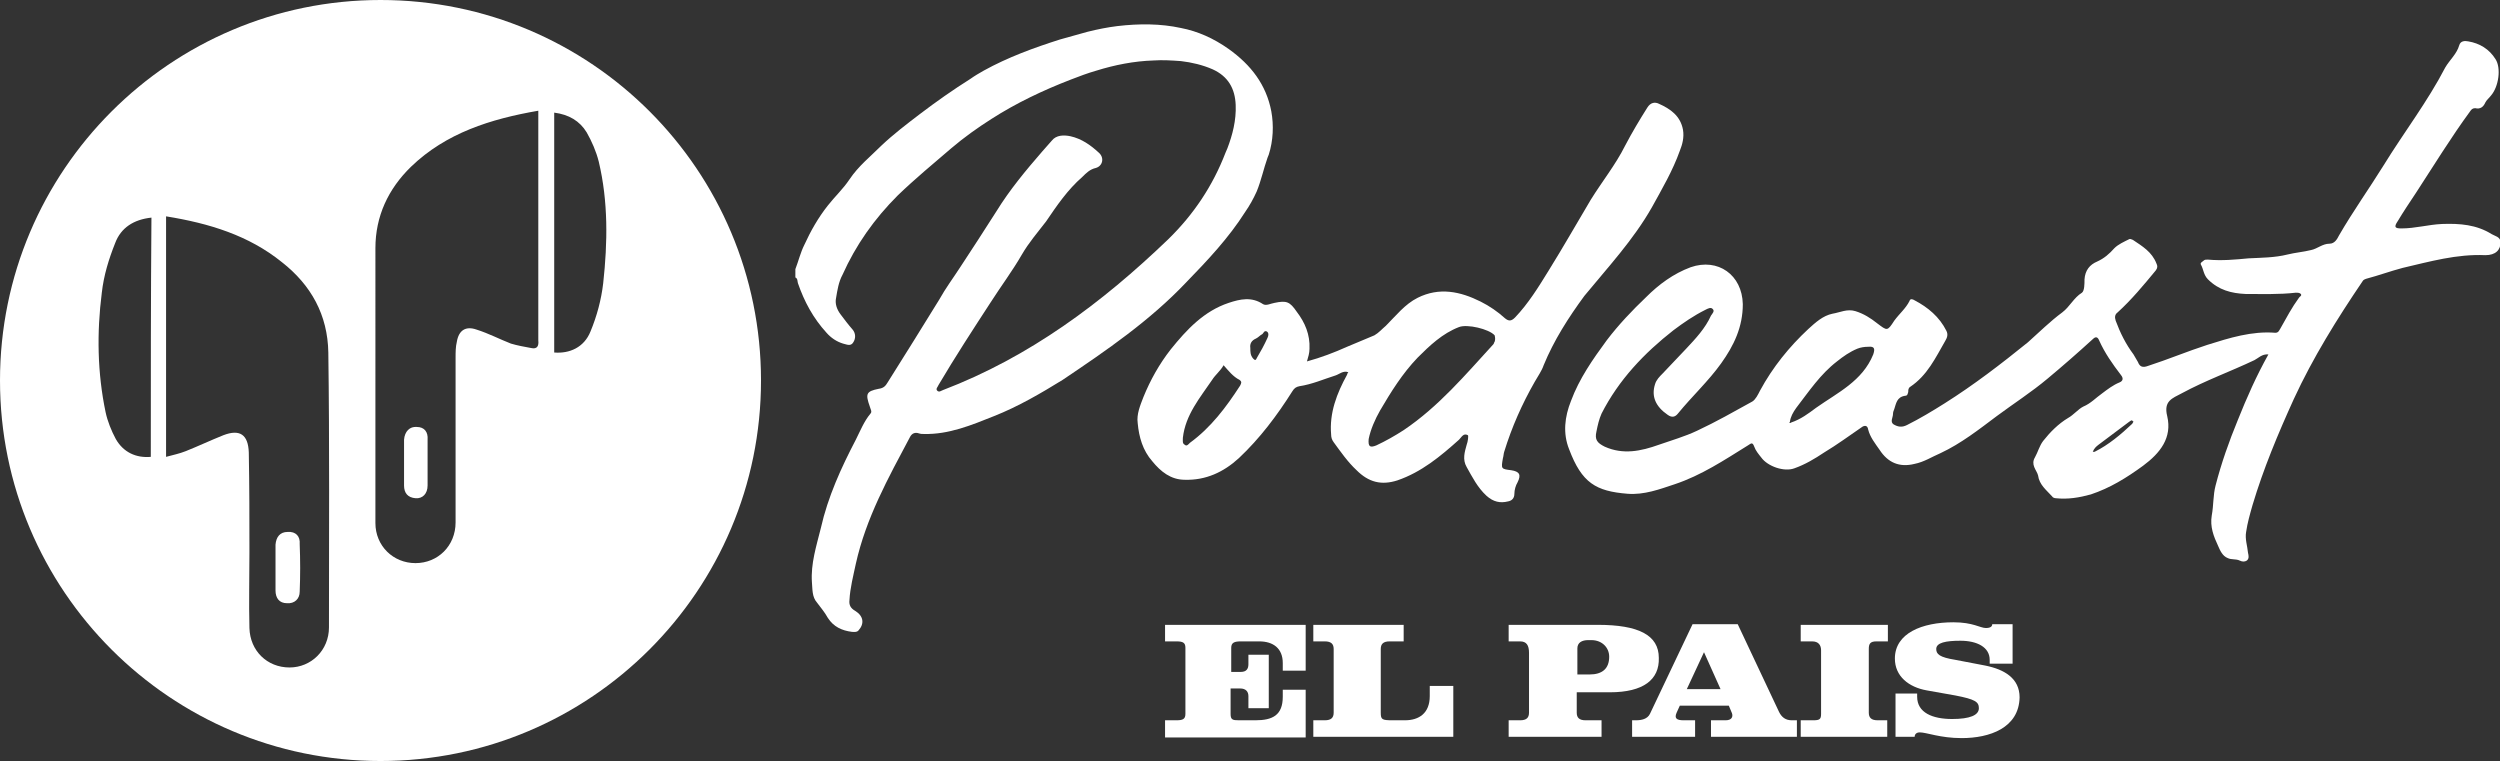
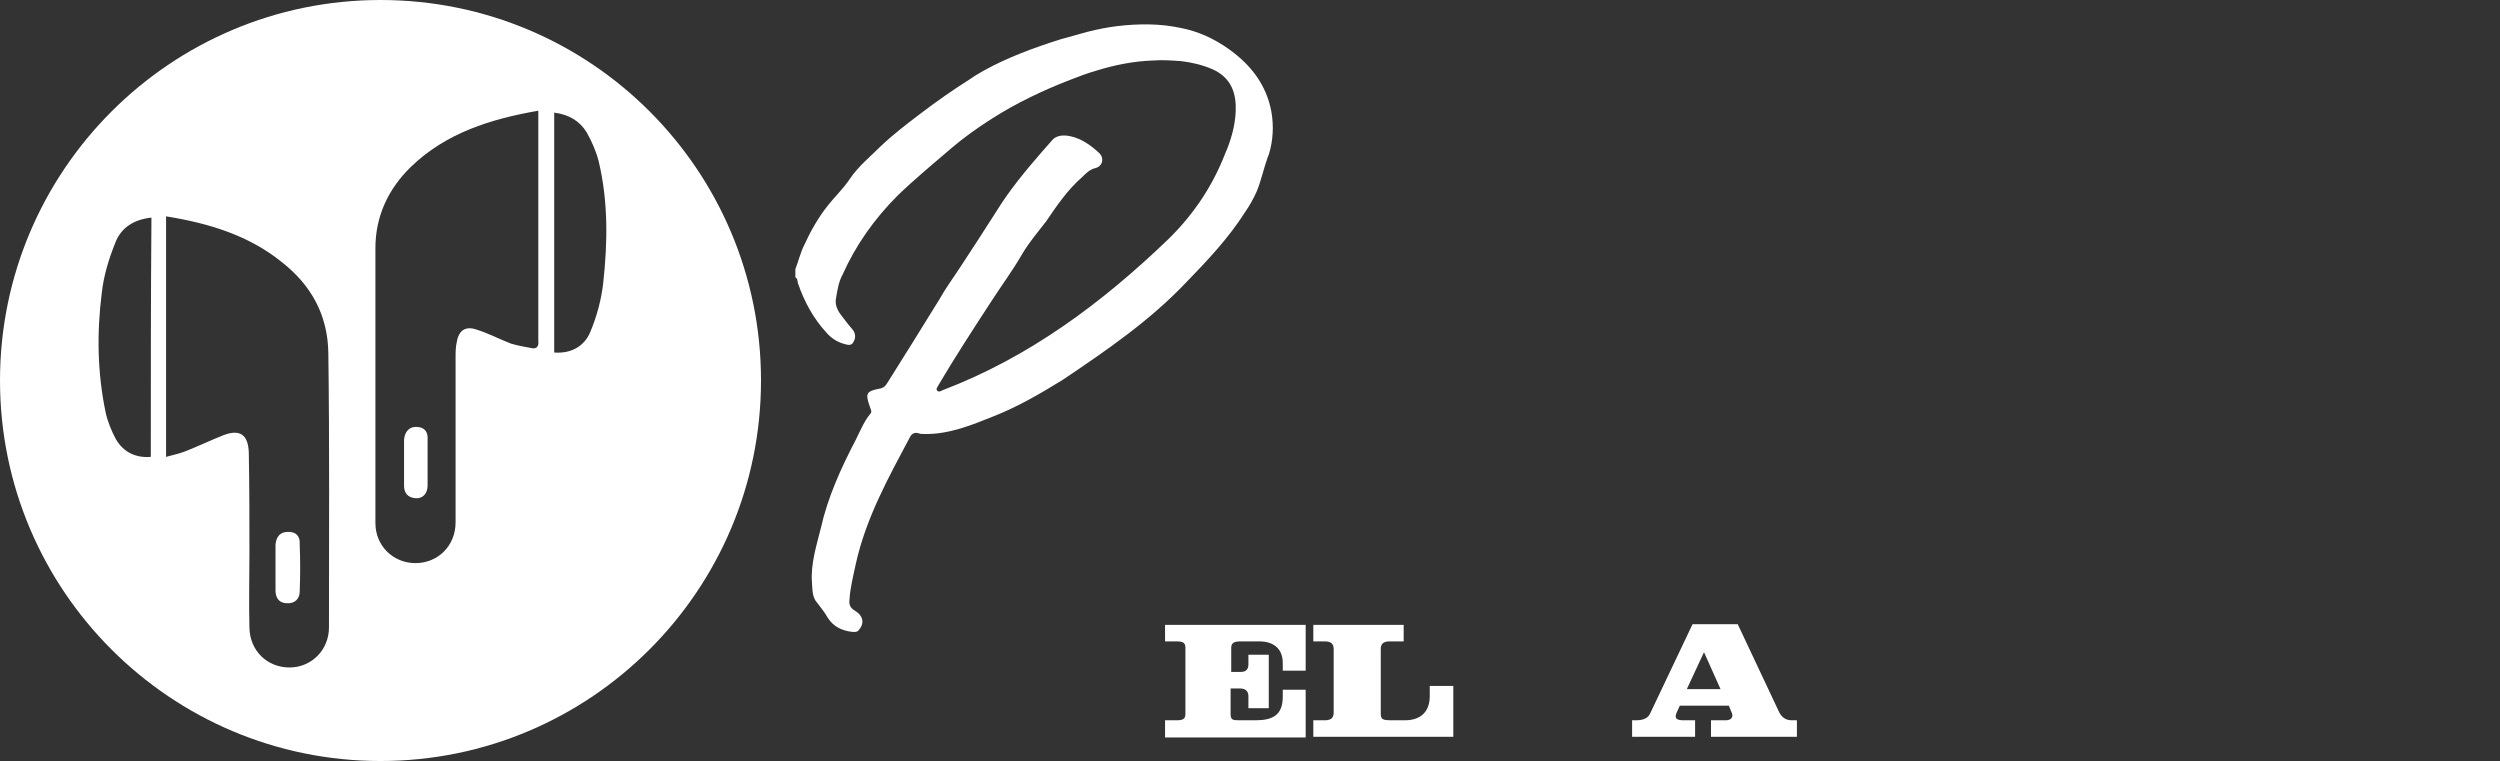
<svg xmlns="http://www.w3.org/2000/svg" id="Capa_1" x="0px" y="0px" viewBox="0 0 392.9 119.6" style="enable-background:new 0 0 392.9 119.6;" xml:space="preserve">
  <rect x="0" y="0" width="392.9" height="119.6" fill="#333333" stroke="none" />
  <style type="text/css">	.st0{fill:#FFFFFF;}</style>
  <g>
    <g>
      <path class="st0" d="M59.8,0C26.8,0,0,26.8,0,59.8c0,33,26.8,59.8,59.8,59.8c33,0,59.8-26.8,59.8-59.8C119.6,26.8,92.9,0,59.8,0z     M23.7,71.8c-2.3,0.2-4.3-0.7-5.5-2.8c-0.7-1.3-1.3-2.8-1.6-4.2c-1.3-6.2-1.4-12.5-0.6-18.8c0.3-2.7,1.1-5.3,2.1-7.8    c0.9-2.4,2.9-3.7,5.7-4C23.7,46.8,23.7,59.3,23.7,71.8z M51.7,98.6c0,3.6-2.8,6.3-6.2,6.3c-3.5,0-6.2-2.6-6.3-6.2    c-0.1-4,0-7.9,0-11.9c0-5.2,0-10.4-0.1-15.7c-0.1-2.8-1.4-3.7-4-2.7c-2,0.8-3.9,1.7-5.9,2.5c-1,0.4-2,0.6-3.1,0.9    c0-12.7,0-25.2,0-37.8c6.8,1.1,13,3,18.2,7.2c4.6,3.6,7.2,8.3,7.3,14.2C51.8,69.8,51.7,84.2,51.7,98.6z M83.5,54.7    c-1.1-0.2-2.2-0.4-3.2-0.7c-1.8-0.7-3.5-1.6-5.4-2.2c-1.7-0.6-2.8,0.1-3.1,1.9c-0.2,0.8-0.2,1.7-0.2,2.5c0,8.6,0,17.3,0,25.9    c0,3.7-2.8,6.4-6.3,6.4c-3.5,0-6.3-2.7-6.3-6.3C59,67.8,59,53.4,59,39c0-5,2-9.3,5.6-12.8c5.5-5.3,12.5-7.5,20-8.8    c0,0.8,0,1.3,0,1.8c0,9.5,0,19.1,0,28.6c0,1.9,0,3.8,0,5.7C84.7,54.4,84.4,54.9,83.5,54.7z M94.8,44.5c-0.3,2.6-1,5.2-2,7.6    c-1,2.5-3.3,3.5-5.7,3.3c0-12.5,0-25.1,0-37.7c2.3,0.3,4,1.3,5.1,3.1c0.8,1.4,1.5,3,1.9,4.6C95.6,31.7,95.5,38.1,94.8,44.5z" />
      <path class="st0" d="M45.2,83.6c-1.2,0-1.8,0.8-1.9,2c0,1.2,0,2.4,0,3.6c0,1.2,0,2.4,0,3.6c0,1.2,0.6,2,1.8,2c1.2,0.1,2-0.7,2-1.8    c0.1-2.5,0.1-5,0-7.5C47.2,84.3,46.5,83.5,45.2,83.6z" />
      <path class="st0" d="M65.5,67.1c-1.1-0.1-1.9,0.7-2,2c0,0.1,0,0.2,0,0.3c0,1.1,0,2.2,0,3.3c0,1.2,0,2.4,0,3.6c0,1.2,0.6,1.9,1.8,2    c1.1,0.1,1.9-0.7,1.9-2c0-2.4,0-4.8,0-7.2C67.3,67.9,66.7,67.1,65.5,67.1z" />
    </g>
    <g>
      <path class="st0" d="M183.1,115.8v-2.6h1.8c1,0,1.4-0.2,1.4-1v-10.4c0-0.8-0.4-1-1.4-1h-1.8v-2.6h22.1v7.2h-3.6v-1.2    c0-2.3-1.5-3.4-3.7-3.4h-2.9c-1,0-1.5,0.2-1.5,1v3.8h1.5c0.9,0,1.2-0.5,1.2-1.2v-1.5h3.2v8.4h-3.2v-1.9c0-0.7-0.4-1.2-1.3-1.2    h-1.5v4c0,0.9,0.3,1,1.3,1h2.6c2.7,0,4.3-0.8,4.3-3.7v-1.1h3.6v7.5H183.1z" />
      <path class="st0" d="M206.4,115.8v-2.6h1.8c1,0,1.4-0.4,1.4-1.2v-10c0-0.8-0.4-1.2-1.4-1.2h-1.8v-2.6h14.2v2.6h-2.2    c-1,0-1.4,0.4-1.4,1.2v10c0,1.1,0.2,1.2,1.9,1.2h1.9c2.2,0,3.9-1.1,3.9-3.8v-1.6h3.7v8H206.4z" />
-       <path class="st0" d="M250.1,100.6L250.1,100.6h-0.5c-1,0-1.7,0.4-1.7,1.3v4.1h1.9c2,0,3.1-0.9,3.1-2.8    C252.9,101.8,251.8,100.6,250.1,100.6 M253,108.8h-5.2v3.2c0,0.8,0.4,1.2,1.4,1.2h2.5v2.6h-14.6v-2.6h1.8c1,0,1.4-0.4,1.4-1.2    v-9.4c0-1.2-0.4-1.8-1.4-1.8h-1.8v-2.6h14c6.4,0,9.6,1.6,9.6,5.2C260.8,106.8,258.3,108.8,253,108.8" />
      <path class="st0" d="M267.8,102.5L267.8,102.5l-2.7,5.8h5.3L267.8,102.5z M268.9,115.8v-2.6h2.3c0.9,0,1.2-0.5,1-1.1l-0.5-1.2    h-7.7l-0.5,1.1c-0.4,0.9,0,1.2,1.1,1.2h1.8v2.6h-9.9v-2.6h0.6c0.9,0,1.8-0.2,2.2-1l6.7-14.1h7.1l6.5,13.8c0.4,0.8,1,1.3,2,1.3h0.8    v2.6H268.9z" />
-       <path class="st0" d="M283,115.8v-2.6h2c1,0,1.2-0.2,1.2-1v-10c0-0.8-0.4-1.4-1.4-1.4H283v-2.6h13.7v2.6h-1.8c-1,0-1.2,0.4-1.2,1.2    v10c0,0.8,0.4,1.2,1.4,1.2h1.5v2.6H283z" />
-       <path class="st0" d="M308.3,116c-3.4,0-5.5-0.9-6.6-0.9c-0.6,0-0.8,0.4-0.8,0.7h-3v-6.8h3.4v0.5c0,2.5,2.4,3.5,5.5,3.5    c2.8,0,4.2-0.6,4.2-1.7c0-1-0.6-1.4-3.7-2l-4.5-0.8c-2.8-0.5-5-2.2-5-5c0-4,4.3-5.7,9.2-5.7c3.1,0,4.2,0.9,5.1,0.9    c0.8,0,1-0.3,1-0.6h3.2v6.2h-3.6v-0.6c0-2-2-3-4.6-3c-2.3,0-3.8,0.3-3.8,1.3c0,0.8,0.5,1.3,3,1.7l4.7,0.9c3,0.6,5.4,2,5.4,5    C317.3,114.4,312.7,116,308.3,116" />
      <path class="st0" d="M186.4,44.4c3.4-3.5,6.7-7,9.3-11.1c0.7-1,1.3-2.1,1.8-3.2c0.7-1.7,1.1-3.6,1.7-5.3c0.1-0.2,0.1-0.3,0.2-0.5    c0.7-2.2,0.8-4.6,0.4-6.8c-0.8-4.2-3.2-7.3-6.7-9.8c-2.4-1.7-4.9-2.8-7.5-3.3c-3.2-0.7-6.6-0.7-10-0.3c-1.6,0.2-3.1,0.5-4.7,0.9    c-1.4,0.4-2.9,0.8-4.3,1.2c-4.1,1.3-8.2,2.8-12,4.9c-0.7,0.4-1.4,0.8-2.1,1.3c-2.7,1.7-5.4,3.6-7.9,5.5c-2.1,1.6-4.2,3.2-6.1,5    c-1.7,1.7-3.6,3.2-5,5.3c-1,1.5-2.3,2.7-3.4,4.1c-1.5,1.9-2.7,4-3.7,6.2c-0.6,1.2-0.9,2.5-1.4,3.8v1.3c0.4,0.2,0.3,0.6,0.4,0.9    c1,2.9,2.4,5.5,4.5,7.8c0.7,0.8,1.6,1.4,2.6,1.7c0.5,0.1,1.2,0.5,1.6-0.2c0.4-0.6,0.4-1.4-0.1-2c-0.7-0.8-1.3-1.6-1.9-2.4    c-0.6-0.8-0.9-1.7-0.7-2.6c0.2-1.2,0.4-2.5,1-3.6c2.1-4.7,5-8.8,8.7-12.5c2.7-2.6,5.6-5,8.4-7.4c2-1.7,4.1-3.2,6.3-4.6    c3.9-2.5,8.1-4.5,12.5-6.2c1.3-0.5,2.6-1,4-1.4c2.9-0.9,5.9-1.5,9-1.6c1.4-0.1,2.9,0,4.3,0.1c1.7,0.2,3.4,0.6,5,1.3    c2.4,1.1,3.5,3,3.6,5.6c0.1,2.4-0.5,4.7-1.3,6.8c-0.1,0.2-0.2,0.5-0.3,0.7c-2,5.2-5,9.7-9,13.6c-10.4,10-21.8,18.5-35.4,23.7    c-0.3,0.1-0.6,0.4-0.9,0.1c-0.3-0.3,0.1-0.6,0.2-0.9c2.6-4.4,5.4-8.7,8.2-13c1.6-2.5,3.4-4.9,4.9-7.5c1.1-1.9,2.5-3.5,3.8-5.2    c1.7-2.5,3.4-5,5.7-7c0.6-0.6,1.2-1.2,2.1-1.4c1.1-0.3,1.4-1.6,0.5-2.4c0,0,0,0,0,0c-1.3-1.2-2.7-2.2-4.5-2.6    c-1-0.2-2.2-0.2-2.9,0.7c-0.5,0.6-1,1.1-1.5,1.7c-2.6,3-5.1,6-7.2,9.4c-1.9,3-3.8,5.9-5.7,8.8c-1.1,1.7-2.3,3.3-3.3,5.1    c-2.7,4.4-5.4,8.7-8.1,13c-0.3,0.5-0.6,0.9-1.4,1c-2,0.4-2.1,0.8-1.4,2.8c0.1,0.4,0.4,0.8,0.1,1.1c-1,1.2-1.6,2.7-2.3,4.1    c-2.3,4.4-4.4,9-5.5,13.9c-0.7,2.8-1.6,5.6-1.4,8.5c0.1,1.1,0,2.3,0.8,3.2c0.6,0.8,1.2,1.5,1.7,2.4c0.9,1.4,2.2,2,3.8,2.2    c0.3,0,0.7,0.1,1-0.2c1-1.1,0.8-2.3-0.5-3.1c-0.7-0.4-1-0.9-0.9-1.7c0.1-1.9,0.6-3.8,1-5.7c1.6-7.2,5.1-13.5,8.5-19.9    c0.3-0.6,0.8-0.8,1.4-0.6c0.3,0.1,0.5,0.1,0.8,0.1c3.9,0.1,7.5-1.4,11-2.8c3.8-1.5,7.4-3.6,10.8-5.7C174,55,180.7,50.4,186.4,44.4    " />
-       <path class="st0" d="M391.6,36.8c-2.4-1.5-5-1.7-7.8-1.6c-2.2,0.1-4.2,0.7-6.4,0.7c-1,0-1.2-0.2-0.6-1.1c0.9-1.5,1.9-3,2.9-4.5    c2.8-4.3,5.5-8.7,8.5-12.8c0.2-0.3,0.4-0.5,0.8-0.5c0.8,0.2,1.3-0.2,1.6-0.9c0.2-0.4,0.6-0.7,0.9-1.1c1.2-1.4,1.6-4.3,0.7-5.7    c-1-1.6-2.5-2.5-4.3-2.8c-0.5-0.1-1.2-0.1-1.4,0.6c-0.4,1.4-1.5,2.3-2.2,3.5c-2.8,5.4-6.5,10.2-9.7,15.4c-2.3,3.7-4.8,7.2-7,11    c-0.3,0.6-0.7,1.3-1.5,1.3c-1.1,0-1.9,0.8-2.9,1c-1.2,0.3-2.5,0.4-3.7,0.7c-2,0.5-4.1,0.5-6.1,0.6c-2.1,0.2-4.2,0.4-6.4,0.2    c-0.2,0-0.5,0-0.6,0.1c-0.2,0.2-0.7,0.4-0.5,0.7c0.4,0.7,0.4,1.6,1.1,2.3c1.7,1.7,3.7,2.2,5.9,2.3c2.6,0,5.3,0.1,7.9-0.2    c0.3,0,0.6,0,0.8,0.2c0.2,0.3-0.2,0.4-0.3,0.6c-1.1,1.5-2,3.2-2.9,4.8c-0.2,0.3-0.3,0.7-0.8,0.7c-3.7-0.3-7.2,0.8-10.7,1.9    c-3.1,1-6.2,2.3-9.3,3.3c-0.8,0.3-1.3,0.2-1.6-0.6c-0.2-0.4-0.5-0.8-0.7-1.2c-1.2-1.6-2.1-3.4-2.8-5.3c-0.2-0.6-0.1-1,0.3-1.3    c2.2-2,4.1-4.3,6-6.6c0.3-0.4,0.3-0.7,0.1-1.1c-0.7-1.8-2.2-2.7-3.7-3.7c-0.2-0.1-0.5-0.2-0.6-0.1c-0.8,0.4-1.7,0.8-2.3,1.4    c-0.8,0.9-1.6,1.6-2.7,2.1c-1.2,0.5-1.9,1.4-2,2.8c0,0.7,0,1.8-0.4,2.1c-1.3,0.8-1.9,2.2-3.1,3.1c-1.9,1.4-3.6,3.1-5.4,4.7    c-4.2,3.4-8.5,6.7-13.1,9.6c-1.9,1.2-3.9,2.4-5.9,3.4c-0.8,0.4-1.4,0.3-2.1-0.1c-0.6-0.4-0.1-1.1-0.1-1.6c0-0.3,0.1-0.6,0.2-0.8    c0.3-0.9,0.4-1.9,1.7-2.1c0.4,0,0.4-0.3,0.5-0.6c0-0.3,0-0.6,0.3-0.8c2.7-1.8,4-4.6,5.5-7.2c0.3-0.5,0.5-1,0.2-1.6    c-1.1-2.2-2.9-3.7-5-4.8c-0.3-0.2-0.7-0.3-0.8,0.1c-0.6,1.2-1.6,2-2.4,3.1c-1.1,1.7-1.1,1.6-2.7,0.4c-1-0.8-2.1-1.5-3.4-1.9    c-1.3-0.4-2.4,0.2-3.6,0.4c-1.5,0.3-2.7,1.4-3.8,2.4c-3,2.8-5.6,6-7.6,9.7c-0.3,0.6-0.7,1.4-1.2,1.7c-2.9,1.6-5.7,3.2-8.7,4.6    c-1.9,0.9-4,1.5-6,2.2c-2.8,1-5.6,1.6-8.5,0.3c-1.2-0.6-1.6-1.1-1.3-2.4c0.2-1,0.4-1.9,0.8-2.8c2.7-5.3,6.7-9.5,11.3-13.1    c1.6-1.2,3.2-2.3,5-3.2c0.4-0.2,0.9-0.5,1.2-0.1c0.3,0.3-0.1,0.7-0.3,1c-0.9,2-2.4,3.6-3.9,5.2c-1.2,1.3-2.5,2.6-3.7,3.9    c-0.5,0.5-1,1-1.2,1.7c-0.6,1.9,0.1,3.5,2,4.8c0.7,0.5,1.2,0.3,1.6-0.2c2.2-2.7,4.8-5.1,6.8-7.9c2-2.8,3.4-5.7,3.4-9.3    c-0.1-4.6-3.9-7.3-8.2-5.8c-2.7,1-5,2.7-7,4.7c-2.2,2.1-4.3,4.3-6.2,6.8c-2.2,3-4.3,6-5.6,9.5c-1,2.5-1.3,5.1-0.3,7.6    c2,5.3,4.2,6.6,9.2,7c2.6,0.2,5-0.7,7.4-1.5c4.2-1.4,7.8-3.8,11.5-6.1c0.5-0.3,0.7-0.6,1,0.2c0.2,0.6,0.7,1.2,1.1,1.7    c1,1.4,3.6,2.3,5.2,1.7c1.7-0.6,3.2-1.5,4.7-2.5c2-1.2,3.9-2.6,5.8-3.9c0.5-0.4,1-0.4,1.1,0.3c0.3,1.2,1.1,2.2,1.8,3.2    c1.3,2,3.1,2.8,5.5,2.2c1.5-0.3,2.7-1.1,4.1-1.7c3.2-1.5,6-3.7,8.8-5.8c2.7-2,5.5-3.8,8-5.9c2.4-2,4.8-4.1,7.1-6.2    c0.5-0.5,0.8-0.3,1,0.2c0.9,2,2.1,3.7,3.4,5.4c0.5,0.6,0.3,1-0.2,1.2c-1,0.4-1.9,1.1-2.7,1.7c-1,0.7-1.8,1.6-3,2.1    c-0.8,0.4-1.5,1.3-2.4,1.8c-1.5,0.9-2.8,2.2-3.9,3.6c-0.6,0.8-0.8,1.7-1.3,2.6c-0.3,0.5-0.3,1-0.1,1.5c0.2,0.5,0.5,0.9,0.6,1.3    c0.2,1.5,1.3,2.3,2.2,3.3c0.1,0.2,0.4,0.3,0.6,0.3c1.9,0.2,3.7-0.1,5.5-0.6c3-1,5.6-2.6,8.2-4.5c2.7-2,4.6-4.4,3.8-7.8    c-0.6-2.4,0.8-2.8,2.3-3.6c3.7-2,7.6-3.4,11.4-5.2c0.6-0.3,1.2-1,2.2-0.9c-1.9,3.4-3.4,6.8-4.8,10.3c-1.4,3.4-2.6,6.8-3.5,10.3    c-0.4,1.5-0.3,3.1-0.6,4.7c-0.3,1.8,0.3,3.3,1,4.8c0.3,0.7,0.7,1.6,1.5,1.9c0.6,0.3,1.3,0.1,1.9,0.4c0.4,0.2,0.8,0.2,1.1,0    c0.4-0.3,0.3-0.8,0.2-1.2c-0.1-1.1-0.5-2.2-0.3-3.3c0.2-1.4,0.6-2.8,1-4.2c1.7-5.7,4-11.2,6.5-16.7c3-6.5,6.8-12.6,10.8-18.5    c0.1-0.2,0.3-0.3,0.6-0.4c1.9-0.5,3.8-1.2,5.7-1.7c4.3-1,8.5-2.2,13-2c1.6,0,2.4-0.8,2.4-2.1C392.9,37.2,392.1,37.1,391.6,36.8     M294.4,55.7c-1.7,4.2-5.6,6-9,8.4c-1.2,0.9-2.4,1.8-3.9,2.3c-0.1,0.1-0.2,0.1-0.3,0c0,0,0.1-0.1,0.1-0.1c0.1-0.8,0.5-1.5,1-2.2    c2-2.6,3.8-5.3,6.4-7.3c1-0.8,2-1.5,3.2-2c0.5-0.2,1.1-0.3,1.7-0.3C294.6,54.4,294.7,54.8,294.4,55.7 M335.1,66.6    c-1.8,1.7-3.7,3.3-5.9,4.4c-0.1,0-0.1,0-0.3,0c0.2-0.5,0.5-0.8,0.9-1.1c1.6-1.2,3.2-2.4,4.8-3.6c0.2-0.1,0.4-0.4,0.6-0.1    C335.4,66.2,335.2,66.4,335.1,66.6" />
-       <path class="st0" d="M259.6,32.6c1.6-2.9,3.3-5.8,4.4-8.9c0.4-1,0.7-2.1,0.5-3.3c-0.4-2.2-2-3.3-3.8-4.1c-0.6-0.3-1.3-0.2-1.8,0.6    c-1.2,1.9-2.4,3.9-3.5,6c-1.5,3-3.6,5.6-5.4,8.5c-2.2,3.7-4.3,7.4-6.6,11.1c-1.6,2.6-3.2,5.2-5.3,7.4c-0.6,0.6-1,0.6-1.6,0.1    c-1.1-1-2.4-1.9-3.8-2.6c-3.2-1.6-6.5-2.3-9.9-0.6c-2,1-3.4,2.8-5,4.4c-0.6,0.5-1.1,1.1-1.8,1.5c-1.4,0.6-2.9,1.2-4.3,1.8    c-2,0.9-4.1,1.7-6.3,2.3c0.2-0.7,0.4-1.3,0.4-2c0.1-2.2-0.7-4.1-2-5.8c-1.1-1.6-1.6-1.8-3.5-1.4c-0.6,0.1-1.3,0.5-1.8,0.2    c-1.8-1.2-3.6-0.8-5.4-0.2c-3.9,1.3-6.6,4.2-9.1,7.3c-1.8,2.3-3.2,4.8-4.3,7.5c-0.5,1.3-1.1,2.7-0.9,4.1c0.2,2.2,0.8,4.3,2.3,6    c1.3,1.6,2.9,2.9,5.1,2.9c3.3,0.1,6.1-1.2,8.5-3.4c3.3-3.1,6-6.7,8.4-10.5c0.3-0.5,0.6-0.7,1.1-0.8c2-0.3,3.8-1.1,5.7-1.7    c0.6-0.2,1.2-0.8,2-0.5c-0.1,0.1-0.2,0.3-0.2,0.4c-1.6,2.9-2.8,6-2.5,9.4c0,0.4,0.1,0.8,0.4,1.2c1.1,1.5,2.2,3.1,3.6,4.4    c1.9,1.9,3.9,2.4,6.4,1.6c3.8-1.3,6.8-3.8,9.7-6.4c0.4-0.4,0.7-1.1,1.4-0.7c0.1,0.1,0,1-0.2,1.5c-0.3,1.1-0.7,2.3,0,3.5    c0.9,1.6,1.7,3.2,3.1,4.5c1.1,1,2.2,1.2,3.4,0.9c0.6-0.1,1-0.5,1-1.2c0-0.6,0.2-1.3,0.5-1.8c0.6-1.2,0.3-1.7-1-1.9    c-1.6-0.2-1.6-0.2-1.3-1.9c0.1-0.3,0.1-0.7,0.2-1c1.2-3.9,2.8-7.5,4.8-11c0.5-0.9,1.1-1.7,1.4-2.6c1.6-3.9,3.9-7.5,6.4-10.9    C252.7,42,256.7,37.7,259.6,32.6 M194.9,60.6c-2.2,3.4-4.6,6.6-7.9,9c-0.2,0.2-0.5,0.6-0.8,0.3c-0.4-0.2-0.3-0.6-0.3-1.1    c0.4-3.6,2.7-6.3,4.6-9.1c0.5-0.8,1.3-1.4,1.8-2.3c0.8,0.9,1.5,1.8,2.5,2.3C195.2,60,195.1,60.2,194.9,60.6 M199.2,53.1    c-0.5,1.1-1.1,2.2-1.7,3.2c-0.2,0.5-0.4,0.2-0.6,0c-0.4-0.5-0.4-1-0.4-1.6c-0.1-0.7,0.2-1.2,0.9-1.5c0.4-0.2,0.6-0.5,1-0.7    c0.2-0.2,0.3-0.6,0.7-0.4C199.4,52.3,199.4,52.7,199.2,53.1 M234.9,53.7c-0.1,0.1-0.1,0.3-0.2,0.4c-4.4,4.8-8.6,9.8-14.1,13.5    c-1.4,0.9-2.8,1.7-4.3,2.4c-1,0.4-1.3,0.2-1.2-1c0.3-1.5,1-3.1,1.8-4.5c1.7-2.9,3.5-5.8,5.9-8.3c1.9-1.9,3.9-3.8,6.5-4.8    c1.3-0.5,4.7,0.3,5.6,1.3C235,53.1,235,53.4,234.9,53.7" />
    </g>
  </g>
</svg>